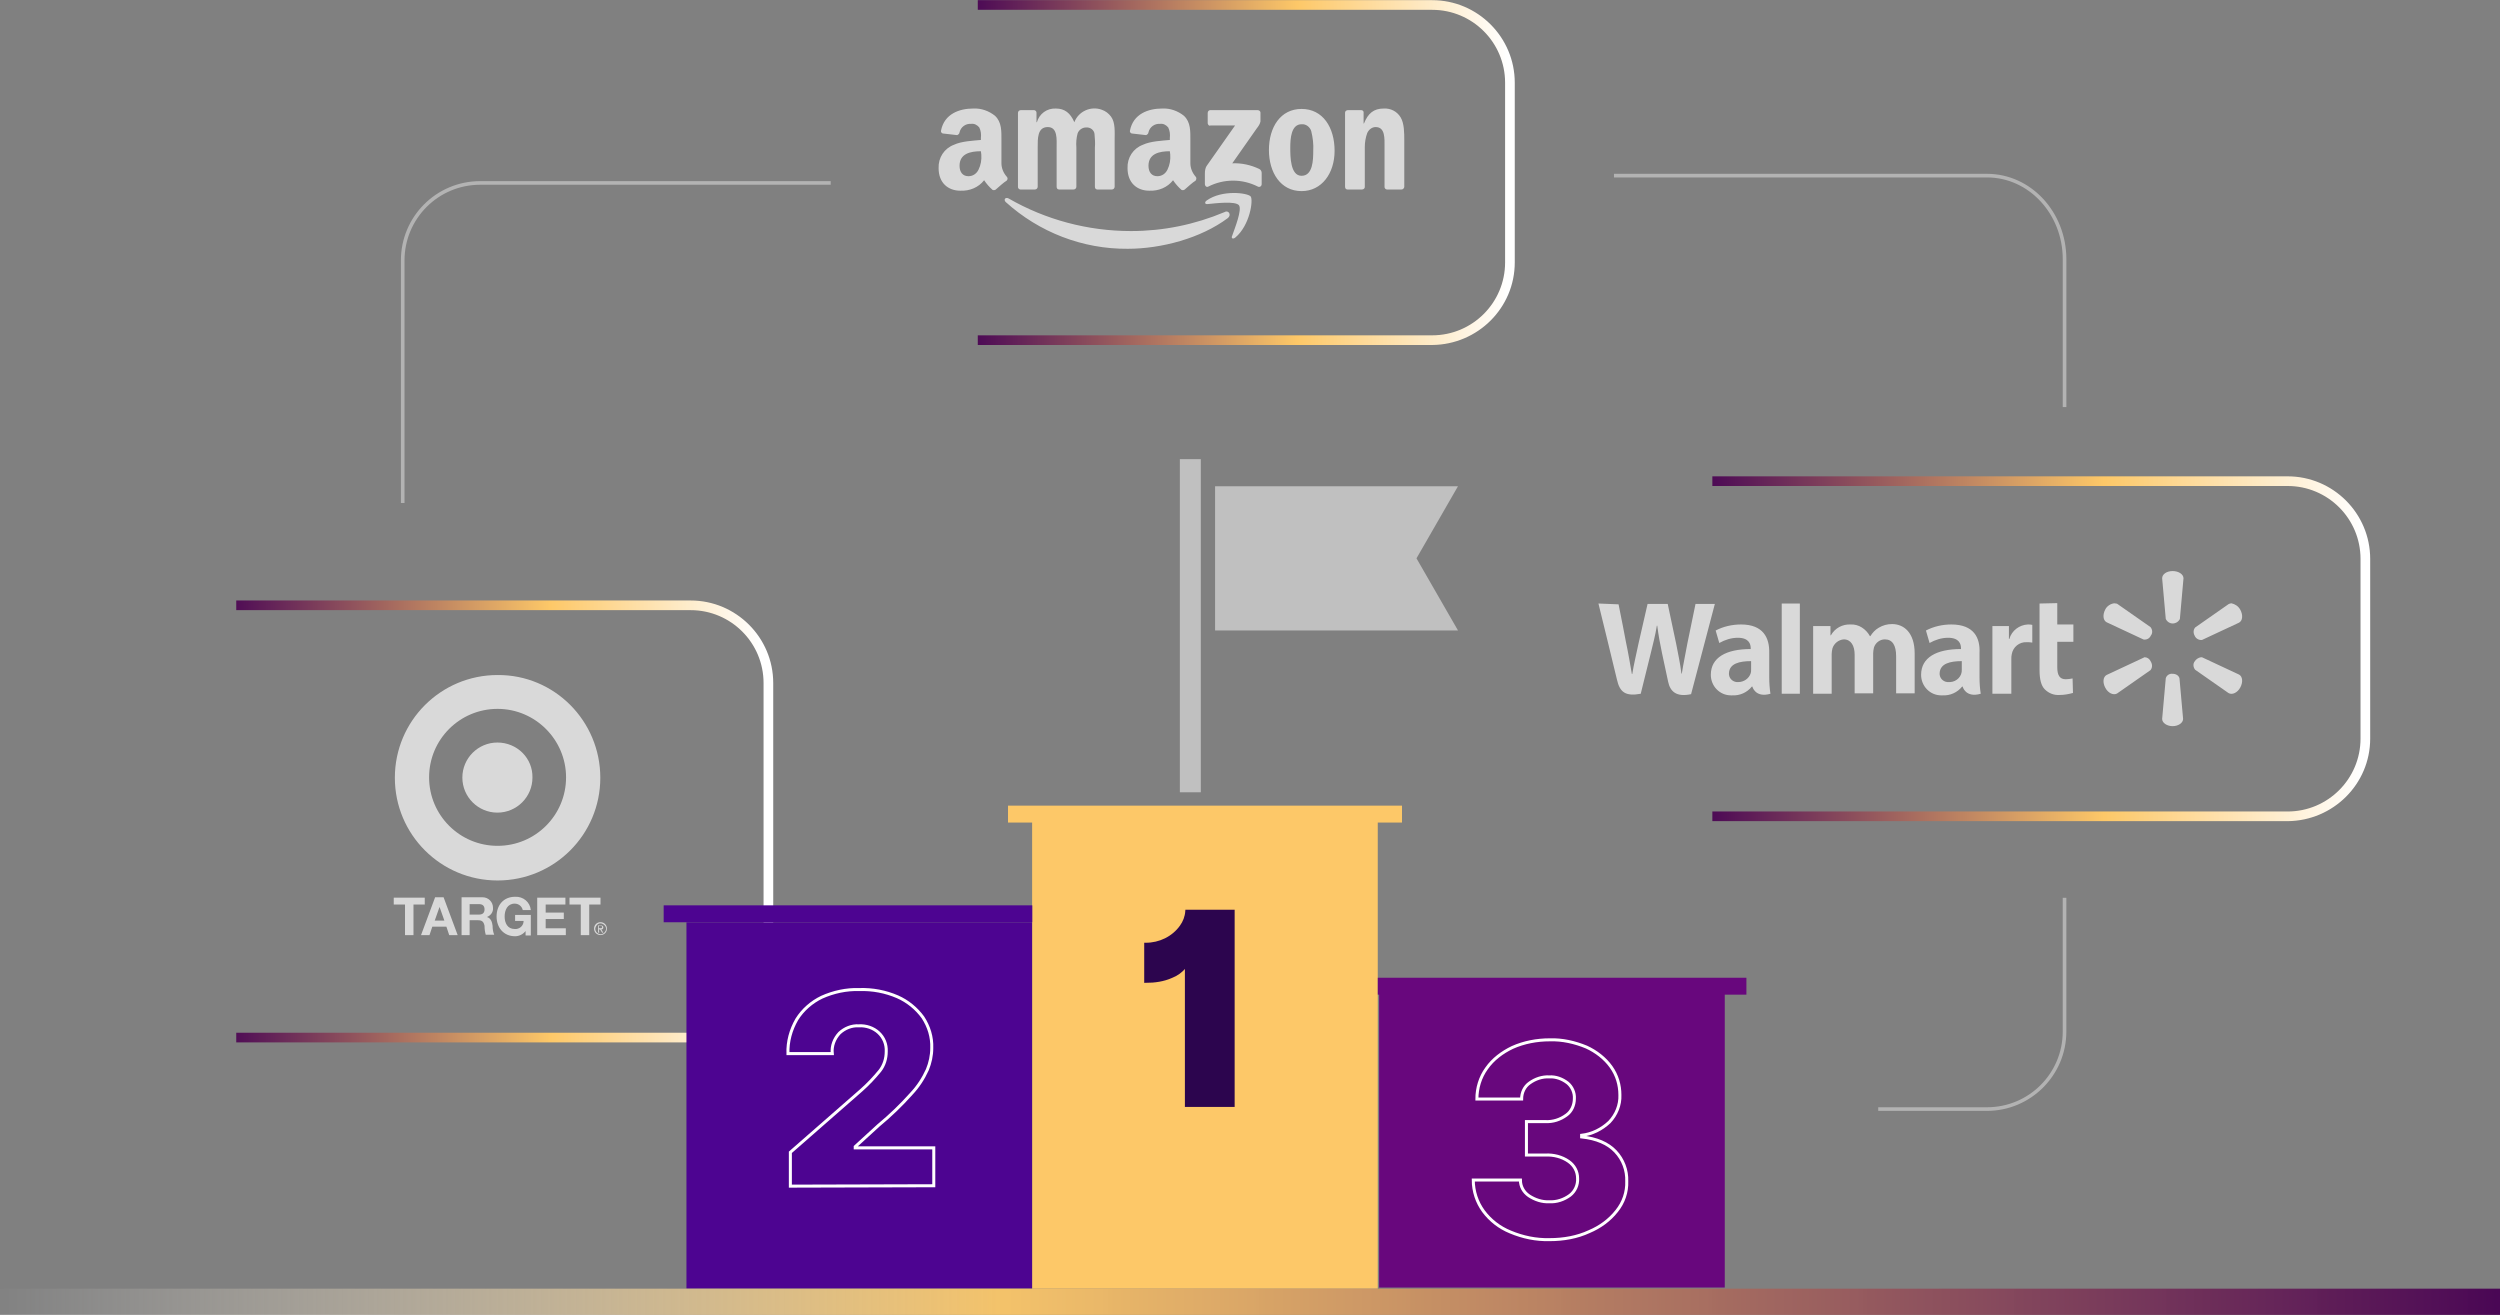
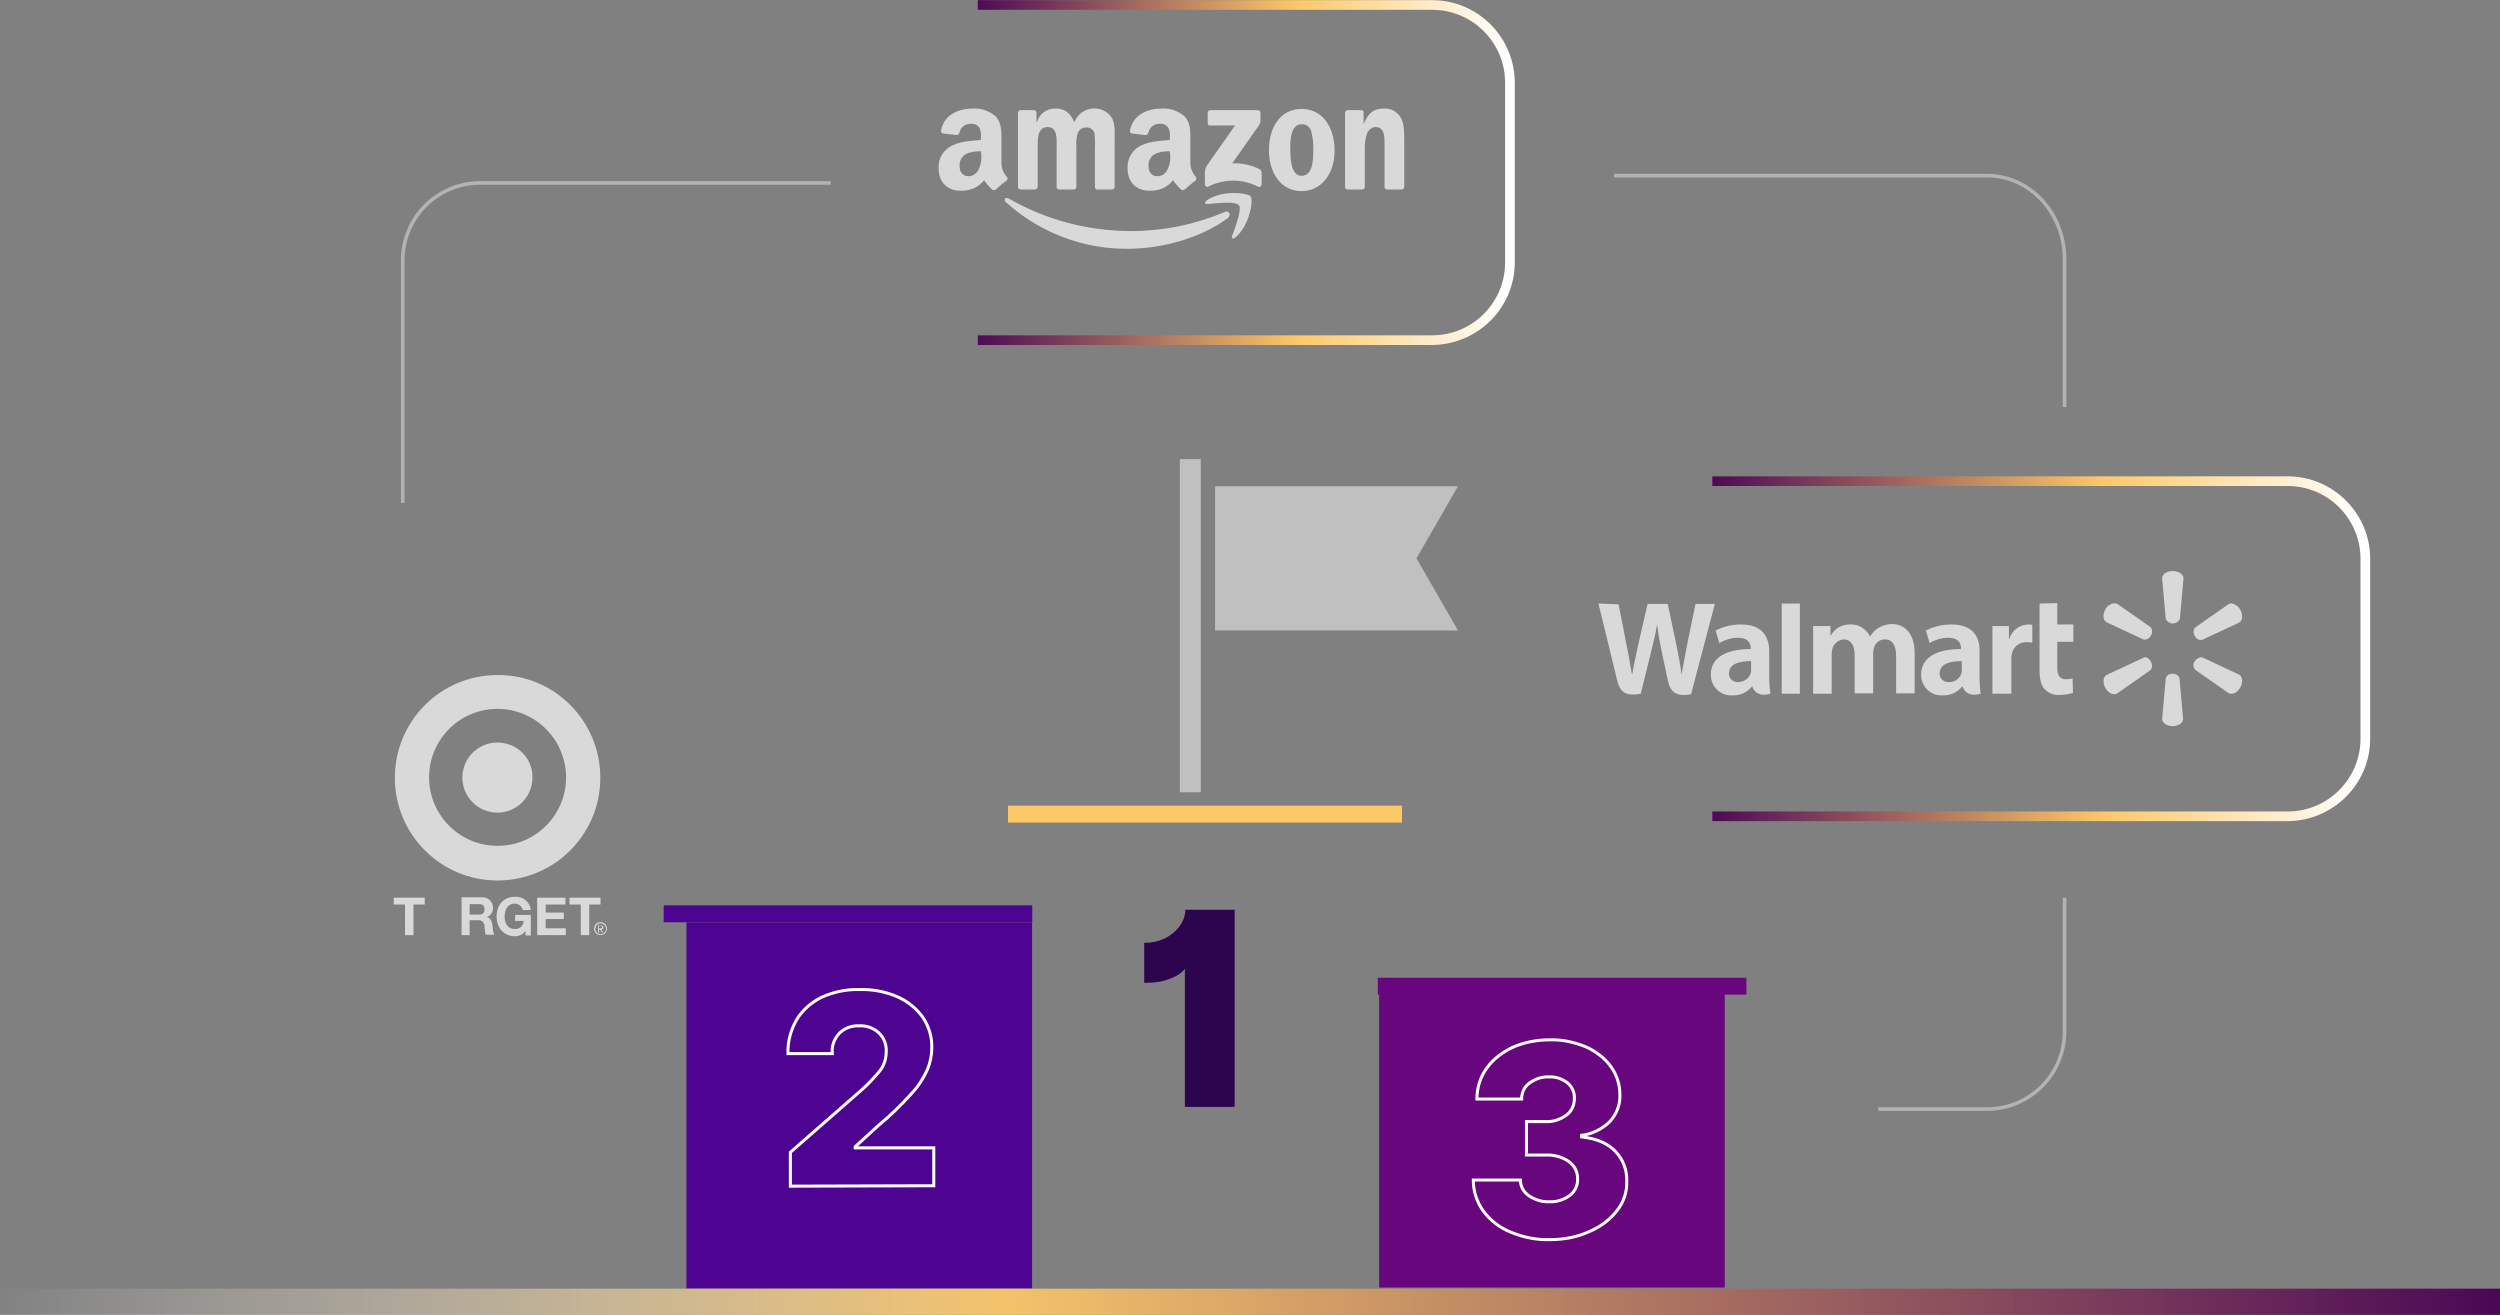
<svg xmlns="http://www.w3.org/2000/svg" version="1.1" id="Layer_1" x="0px" y="0px" viewBox="0 0 620.6 326.4" style="enable-background:new 0 0 620.6 326.4;" xml:space="preserve">
  <rect x="0" y="0" width="620.6" height="326.4" fill="#808080" stroke="none" />
  <style type="text/css">
	.st0{opacity:0.7;}
	.st1{fill-rule:evenodd;clip-rule:evenodd;fill:#FFFFFF;}
	.st2{fill:#FFFFFF;}
	.st3{fill:#FDC868;}
	.st4{fill:url(#Path_9753_2_);}
	.st5{fill:url(#Path_9754_2_);}
	.st6{opacity:0.4;}
	.st7{fill:url(#Path_9758_2_);}
	.st8{fill:#4D0491;}
	.st9{fill:#68077D;}
	.st10{fill:#2C054E;stroke:#2C054E;stroke-width:0.75;stroke-miterlimit:10;}
	.st11{fill:none;stroke:#FFFFFF;stroke-width:0.75;stroke-miterlimit:10;}
	.st12{opacity:0.5;}
	.st13{fill:url(#Rectangle_1554_2_);}
</style>
  <g id="Group_6142_1_" transform="translate(14858.395 -4704.139)" class="st0">
    <g id="Group_6140_1_" transform="translate(0 9.558)">
      <path id="Path_9740_1_" class="st1" d="M-14461.6,4844.4c0,0,4,16.3,4.6,18.9c0.7,3.1,2.1,4.2,5.9,3.5l2.5-10.1    c0.6-2.5,1.1-4.3,1.5-6.8h0.1c0.3,2.3,0.7,4.6,1.2,6.9c0,0,1,4.6,1.5,7c0.5,2.4,2,3.9,5.7,3.1l5.9-22.4h-4.8l-2,9.7    c-0.5,2.8-1,5-1.4,7.6h-0.1c-0.3-2.6-0.8-4.7-1.3-7.4l-2.1-9.9h-5l-2.2,9.6c-0.6,2.9-1.2,5.3-1.6,7.8h-0.1    c-0.4-2.3-0.9-5.3-1.5-8.1c0,0-1.3-6.9-1.8-9.2L-14461.6,4844.4L-14461.6,4844.4z M-14416.1,4844.4v22.4h4.5v-22.4    L-14416.1,4844.4L-14416.1,4844.4z M-14352.1,4844.4v16.5c0,2.3,0.4,3.9,1.3,4.8c1,1,2.3,1.5,3.7,1.4c1.1,0,2.2-0.2,3.3-0.5    l-0.1-3.6c-0.6,0.1-1.1,0.2-1.7,0.2c-1.5,0-2.1-1-2.1-3v-6.3h4v-4.3h-4v-5.3L-14352.1,4844.4z M-14426.2,4849.6    c-2.2,0-4.4,0.5-6.3,1.5l0.9,3.1c1.4-0.8,3-1.3,4.6-1.3c2.8,0,3.2,1.6,3.2,2.6v0.2c-6.1,0-9.9,2.1-9.9,6.4c0,2.8,2.2,5.1,5,5.1    c0.1,0,0.2,0,0.3,0c1.9,0.1,3.7-0.7,4.9-2.2h0.1c0,0,0.7,2.9,4.5,1.8c-0.2-1.3-0.3-2.7-0.3-4.1v-6    C-14419.1,4852.9-14420.7,4849.6-14426.2,4849.6L-14426.2,4849.6z M-14399,4849.6c-2-0.1-3.9,0.9-4.9,2.7h-0.1v-2.3h-4.3v16.8h4.6    v-9.9c0-0.5,0.1-0.9,0.2-1.4c0.4-1.2,1.5-2.1,2.8-2.2c1.8,0,2.7,1.6,2.7,3.8v9.6h4.6v-10c0-0.5,0.1-0.9,0.2-1.4    c0.4-1.2,1.5-2,2.7-2c1.9,0,2.8,1.5,2.8,4.2v9.2h4.6v-9.9c0-5.2-2.7-7.3-5.6-7.3c-1.2,0-2.3,0.3-3.3,0.9c-0.9,0.5-1.6,1.3-2.1,2.1    h-0.1C-14395.2,4850.7-14397,4849.5-14399,4849.6L-14399,4849.6z M-14374,4849.6c-2.2,0-4.4,0.5-6.3,1.5l0.9,3.1    c1.4-0.8,3-1.3,4.6-1.3c2.8,0,3.2,1.6,3.2,2.6v0.2c-6.1,0-9.9,2.1-9.9,6.4c0,2.8,2.2,5.1,5,5.1c0.1,0,0.2,0,0.3,0    c1.9,0.1,3.7-0.7,4.9-2.2h0.1c0,0,0.7,2.9,4.5,1.8c-0.2-1.3-0.3-2.7-0.3-4.1v-6C-14366.8,4852.9-14368.4,4849.6-14374,4849.6    L-14374,4849.6L-14374,4849.6z M-14355,4849.6c-2.1,0.1-4,1.5-4.6,3.6h-0.1v-3.2h-4.1v16.8h4.7v-8.6c0-0.4,0-0.8,0.1-1.2    c0.3-1.8,1.9-3.1,3.7-3c0.5,0,0.9,0,1.4,0.1v-4.4C-14354.3,4849.6-14354.6,4849.6-14355,4849.6L-14355,4849.6L-14355,4849.6z     M-14423.7,4858.7v2.1c0,0.3,0,0.6-0.1,0.9c-0.4,1.3-1.7,2.2-3.1,2.2c-1.1,0.1-2.2-0.7-2.3-1.9c0-0.1,0-0.2,0-0.3    C-14429.1,4859.3-14426.6,4858.7-14423.7,4858.7L-14423.7,4858.7z M-14371.4,4858.7v2.1c0.1,1.6-1.2,3-2.9,3.1c-0.1,0-0.2,0-0.3,0    c-1.1,0.1-2.2-0.7-2.3-1.9c0-0.1,0-0.2,0-0.3C-14376.8,4859.3-14374.3,4858.7-14371.4,4858.7L-14371.4,4858.7z" />
    </g>
    <g id="Group_6141_1_" transform="translate(148.036)">
      <path id="Path_9741_1_" class="st1" d="M-14467.1,4845.9c-1.5,0-2.6,0.8-2.6,1.8l0.9,10.1c0.5,1,1.6,1.4,2.6,0.9    c0.4-0.2,0.7-0.5,0.9-0.9l0.9-10.1C-14464.4,4846.7-14465.6,4845.9-14467.1,4845.9L-14467.1,4845.9z M-14481.6,4853.9    c-0.9,0.1-1.8,0.7-2.2,1.5c-0.7,1.3-0.6,2.7,0.3,3.2l9.2,4.3c0.8,0.1,1.5-0.3,1.8-1l0,0c0.5-0.6,0.4-1.5-0.1-2.1l-8.3-5.8    C-14481.1,4854-14481.3,4853.9-14481.6,4853.9L-14481.6,4853.9L-14481.6,4853.9z M-14452.5,4853.9c-0.2,0-0.5,0.1-0.7,0.2    l-8.3,5.8c-0.5,0.6-0.5,1.4-0.1,2.1l0,0c0.3,0.7,1.1,1.1,1.8,1l9.2-4.3c0.9-0.5,1-1.9,0.3-3.2    C-14450.8,4854.6-14451.6,4854.1-14452.5,4853.9z M-14474,4867.3c-0.1,0-0.2,0-0.3,0.1l-9.2,4.3c-0.9,0.5-1,1.9-0.3,3.2    c0.7,1.3,2,1.9,2.9,1.4l8.3-5.8c0.5-0.6,0.5-1.4,0.1-2.1l0,0C-14472.8,4867.7-14473.4,4867.3-14474,4867.3L-14474,4867.3z     M-14460.1,4867.3c-0.6,0.1-1.2,0.5-1.5,1l0,0c-0.5,0.6-0.4,1.5,0.1,2.1l8.3,5.8c0.9,0.5,2.2-0.1,2.9-1.4s0.6-2.7-0.3-3.2    l-9.2-4.3C-14459.9,4867.3-14460,4867.3-14460.1,4867.3L-14460.1,4867.3L-14460.1,4867.3z M-14467.1,4871.4    c-0.8-0.1-1.5,0.4-1.7,1.1l-0.9,10.1c0,1,1.2,1.8,2.6,1.8s2.6-0.8,2.6-1.8l-0.9-10.1    C-14465.6,4871.8-14466.3,4871.4-14467.1,4871.4L-14467.1,4871.4L-14467.1,4871.4z" />
    </g>
  </g>
  <g id="Group_6152_1_" transform="translate(14801.442 -4554.23)" class="st0">
    <g id="Group_6143_1_" transform="translate(0.278)">
      <path id="Path_9742_1_" class="st2" d="M-14678.2,4730.2c-9.4,0-17,7.6-17,17c0,9.4,7.6,17,17,17s17-7.6,17-17    C-14661.2,4737.9-14668.8,4730.2-14678.2,4730.2 M-14652.7,4747.3c0,14.1-11.4,25.5-25.5,25.5s-25.5-11.4-25.5-25.5    c0-14.1,11.4-25.5,25.5-25.5l0,0C-14664.1,4721.7-14652.7,4733.2-14652.7,4747.3C-14652.7,4747.2-14652.7,4747.2-14652.7,4747.3" />
    </g>
    <g id="Group_6144_1_" transform="translate(17.034 16.756)">
      <path id="Path_9743_1_" class="st2" d="M-14695,4721.8c-4.8,0-8.7,3.9-8.7,8.7c0,4.8,3.9,8.7,8.7,8.7c4.8,0,8.7-3.9,8.7-8.7    c0,0,0,0,0,0C-14686.2,4725.7-14690.1,4721.8-14695,4721.8" />
    </g>
    <g id="Group_6145_1_" transform="translate(0 55.269)">
      <path id="Path_9744_1_" class="st2" d="M-14700.9,4723.5h-2.8v-1.7h7.7v1.7h-2.8v7.6h-2.1V4723.5z" />
    </g>
    <g id="Group_6146_1_" transform="translate(6.772 55.268)">
-       <path id="Path_9745_1_" class="st2" d="M-14703.7,4731.1h2.1l0.7-2.1h3.5l0.7,2.1h2.1l-3.5-9.4h-2.1L-14703.7,4731.1z     M-14699.1,4724.1L-14699.1,4724.1l1.2,3.4h-2.4L-14699.1,4724.1z" />
-     </g>
+       </g>
    <g id="Group_6147_1_" transform="translate(16.739 55.268)">
      <path id="Path_9746_1_" class="st2" d="M-14703.7,4731.1h2.1v-3.7h2.1c1,0,1.4,0.4,1.6,1.4c0,0.8,0.1,1.5,0.3,2.2h2.1    c-0.3-0.7-0.4-1.5-0.4-2.2c-0.1-0.9-0.4-1.9-1.4-2.2v0c1-0.4,1.6-1.3,1.5-2.3c0-1.4-1.1-2.6-2.6-2.6c-0.1,0-0.1,0-0.2,0h-5V4731.1     M-14701.6,4723.4h2.3c0.9,0,1.4,0.4,1.4,1.3c0,0.9-0.5,1.3-1.4,1.3h-2.3V4723.4z" />
    </g>
    <g id="Group_6148_1_" transform="translate(25.528 55.044)">
      <path id="Path_9747_1_" class="st2" d="M-14696.5,4730.3c-0.6,0.8-1.6,1.3-2.6,1.3c-2.9,0-4.6-2.2-4.6-4.9c0-2.8,1.7-4.9,4.6-4.9    c2-0.1,3.7,1.3,3.9,3.3h-2c-0.2-0.9-1-1.6-2-1.6c-1.8,0-2.5,1.6-2.5,3.2c0,1.6,0.7,3.1,2.5,3.1c1.1,0.1,2.1-0.7,2.2-1.8    c0-0.1,0-0.1,0-0.2h-2.1v-1.5h3.9v5.1h-1.3L-14696.5,4730.3" />
    </g>
    <g id="Group_6149_1_" transform="translate(35.616 55.269)">
      <path id="Path_9748_1_" class="st2" d="M-14703.7,4721.8h7v1.7h-4.9v2h4.5v1.6h-4.5v2.3h5v1.7h-7.1V4721.8z" />
    </g>
    <g id="Group_6150_1_" transform="translate(43.629 55.269)">
      <path id="Path_9749_1_" class="st2" d="M-14700.9,4723.5h-2.8v-1.7h7.7v1.7h-2.8v7.6h-2.1V4723.5z" />
    </g>
    <g id="Group_6151_1_" transform="translate(49.724 61.452)">
      <path id="Path_9750_1_" class="st2" d="M-14702.1,4723.2c0.2,0,0.4,0,0.4-0.3c0-0.2-0.2-0.3-0.4-0.3h-0.4v0.6L-14702.1,4723.2     M-14702.4,4724.3h-0.3v-1.8h0.7c0.4,0,0.6,0.2,0.6,0.5c0,0.3-0.2,0.5-0.5,0.5c0,0,0,0,0,0l0.5,0.8h-0.3l-0.5-0.8h-0.3    L-14702.4,4724.3z M-14702.1,4724.7c0.7,0,1.3-0.6,1.4-1.3c0-0.7-0.6-1.3-1.3-1.4s-1.3,0.6-1.4,1.3c0,0,0,0,0,0    C-14703.4,4724-14702.9,4724.6-14702.1,4724.7C-14702.1,4724.7-14702.1,4724.7-14702.1,4724.7 M-14703.7,4723.3    c0-0.9,0.7-1.6,1.6-1.6c0.9,0,1.6,0.7,1.6,1.6c0,0.9-0.7,1.6-1.6,1.6c0,0,0,0,0,0C-14703,4724.9-14703.7,4724.2-14703.7,4723.3    C-14703.7,4723.4-14703.7,4723.4-14703.7,4723.3" />
    </g>
  </g>
  <g id="Group_6155_1_" transform="translate(15099.599 -4575.759)" class="st0">
    <g id="Group_6153_1_" transform="translate(16.264 21.017)">
      <path id="Path_9751_1_" class="st1" d="M-14811.1,4608.9c-6.7,5-16.5,7.6-24.8,7.6c-11.2,0.1-22-4.1-30.3-11.6    c-0.6-0.6-0.1-1.3,0.7-0.9c9.2,5.3,19.7,8.1,30.4,8.1c8,0,15.8-1.6,23.2-4.7C-14811,4606.8-14810,4608-14811.1,4608.9     M-14808.3,4605.7c-0.9-1.1-5.7-0.5-7.8-0.3c-0.7,0.1-0.8-0.5-0.2-0.9c3.8-2.7,10.1-1.9,10.9-1c0.7,0.9-0.2,7.2-3.8,10.2    c-0.6,0.5-1.1,0.2-0.8-0.4C-14809.3,4611.3-14807.5,4606.8-14808.3,4605.7" />
    </g>
    <g id="Group_6154_1_">
      <path id="Path_9752_1_" class="st1" d="M-14799.8,4606.4v-2.6c0-0.4,0.3-0.7,0.6-0.7c0,0,0,0,0,0h11.8c0.4,0,0.7,0.3,0.7,0.6    c0,0,0,0,0,0v2.2c-0.1,0.6-0.5,1.2-0.9,1.7l-6.1,8.7c2.3-0.1,4.6,0.4,6.7,1.4c0.4,0.2,0.6,0.6,0.6,1v2.8c0,0.4-0.4,0.8-0.9,0.6    c-3.9-2-8.5-2-12.4,0c-0.4,0.2-0.8-0.2-0.8-0.6v-2.7c0-0.6,0.1-1.3,0.4-1.8l7.1-10.1h-6.1    C-14799.4,4607.1-14799.7,4606.8-14799.8,4606.4C-14799.8,4606.5-14799.8,4606.5-14799.8,4606.4 M-14842.7,4622.8h-3.6    c-0.3,0-0.6-0.3-0.6-0.6v-18.4c0-0.4,0.3-0.7,0.7-0.7c0,0,0,0,0,0h3.3c0.3,0,0.6,0.3,0.6,0.6v2.4h0.1c0.6-2.1,2.5-3.5,4.7-3.4    c2.2,0,3.6,1.1,4.6,3.4c1-2.7,4.1-4.1,6.8-3.1c0.9,0.3,1.7,0.9,2.3,1.7c1.1,1.5,0.9,3.8,0.9,5.8l0,11.6c0,0.4-0.3,0.7-0.7,0.7    c0,0,0,0,0,0h-3.6c-0.4,0-0.6-0.3-0.6-0.7v-9.7c0.1-1.1,0-2.3-0.1-3.4c-0.1-1-1.1-1.7-2.1-1.6c-0.9,0-1.8,0.6-2.1,1.5    c-0.3,1.1-0.4,2.3-0.3,3.5v9.7c0,0.4-0.3,0.7-0.7,0.7c0,0,0,0,0,0h-3.6c-0.4,0-0.6-0.3-0.6-0.7v-9.7c0-2,0.3-5.1-2.2-5.1    c-2.6,0-2.5,2.9-2.5,5.1v9.7C-14842,4622.5-14842.3,4622.8-14842.7,4622.8C-14842.6,4622.8-14842.6,4622.8-14842.7,4622.8     M-14776.5,4602.8c5.3,0,8.2,4.6,8.2,10.4c0,5.6-3.2,10-8.2,10c-5.2,0-8.1-4.6-8.1-10.2    C-14784.6,4607.3-14781.7,4602.8-14776.5,4602.8 M-14776.5,4606.6c-2.6,0-2.8,3.6-2.8,5.8c0,2.2,0,7,2.8,7c2.8,0,2.9-3.9,2.9-6.2    c0.1-1.6-0.1-3.3-0.5-4.9C-14774.4,4607.3-14775.4,4606.5-14776.5,4606.6 M-14761.5,4622.8h-3.6c-0.4,0-0.6-0.3-0.6-0.7l0-18.4    c0-0.3,0.3-0.6,0.7-0.6h3.3c0.3,0,0.6,0.2,0.6,0.5v2.8h0.1c1-2.5,2.4-3.7,4.9-3.7c1.7-0.1,3.3,0.7,4.2,2.2    c0.9,1.5,0.9,3.9,0.9,5.7v11.6c-0.1,0.3-0.3,0.6-0.7,0.6h-3.6c-0.3,0-0.6-0.3-0.6-0.6v-10c0-2,0.2-4.9-2.2-4.9    c-0.9,0-1.7,0.6-2.1,1.5c-0.4,1.1-0.6,2.3-0.6,3.5v9.9C-14760.8,4622.5-14761.1,4622.8-14761.5,4622.8 M-14809.1,4614.1    c0.1,1.3-0.1,2.6-0.7,3.8c-0.5,1-1.4,1.6-2.5,1.6c-1.4,0-2.2-1-2.2-2.6c0-3,2.7-3.6,5.3-3.6L-14809.1,4614.1z M-14805.5,4622.8    c-0.2,0.2-0.6,0.2-0.8,0.1c-0.8-0.7-1.5-1.5-2.1-2.4c-1.4,1.8-3.6,2.7-5.9,2.6c-3,0-5.4-1.9-5.4-5.6c-0.1-2.6,1.4-4.9,3.8-5.8    c1.9-0.9,4.7-1,6.7-1.2v-0.5c0.1-0.9,0-1.8-0.4-2.6c-0.5-0.6-1.2-1-2-0.9c-1.4-0.1-2.6,0.8-2.9,2.1c0,0.3-0.3,0.6-0.6,0.7    l-3.5-0.4c-0.3,0-0.6-0.4-0.5-0.7c0,0,0,0,0,0c0.8-4.2,4.6-5.5,8-5.5c2-0.1,3.9,0.6,5.4,1.8c1.7,1.6,1.6,3.8,1.6,6.2v5.6    c0,1.2,0.5,2.4,1.3,3.3c0.3,0.3,0.2,0.7,0,1C-14803.5,4621-14804.8,4622.2-14805.5,4622.8L-14805.5,4622.8z M-14856,4614.1    c0.1,1.3-0.1,2.6-0.7,3.8c-0.5,1-1.4,1.6-2.5,1.6c-1.4,0-2.2-1-2.2-2.6c0-3,2.7-3.6,5.3-3.6L-14856,4614.1z M-14852.4,4622.8    c-0.2,0.2-0.6,0.2-0.8,0.1c-0.8-0.7-1.5-1.5-2.1-2.4c-1.4,1.8-3.6,2.7-5.9,2.6c-3,0-5.4-1.9-5.4-5.6c-0.1-2.6,1.4-4.9,3.8-5.8    c1.9-0.9,4.7-1,6.7-1.2v-0.5c0.1-0.9,0-1.8-0.4-2.6c-0.5-0.6-1.2-1-2-0.9c-1.4-0.1-2.6,0.8-2.9,2.1c0,0.3-0.3,0.6-0.6,0.7    l-3.5-0.4c-0.3,0-0.6-0.4-0.5-0.7c0,0,0,0,0,0c0.8-4.2,4.6-5.5,8-5.5c2-0.1,3.9,0.6,5.4,1.8c1.7,1.6,1.6,3.8,1.6,6.2v5.6    c0,1.2,0.5,2.4,1.3,3.3c0.3,0.3,0.3,0.7,0,1c0,0,0,0,0,0C-14850.4,4621-14851.7,4622.2-14852.4,4622.8L-14852.4,4622.8z" />
    </g>
  </g>
  <g id="Group_6156_1_" transform="translate(14961.016 -4519.701)">
-     <rect id="Rectangle_1547_1_" x="-14704.8" y="4721.8" class="st3" width="85.8" height="117.8" />
-   </g>
+     </g>
  <g id="Group_6157_1_" transform="translate(14762.347 -4572.734)">
    <linearGradient id="Path_9753_2_" gradientUnits="userSpaceOnUse" x1="-15408.975" y1="5274.939" x2="-15407.975" y2="5274.939" gradientTransform="matrix(133.248 0 0 -109.714 2038511.125 583511.188)">
      <stop offset="0" style="stop-color:#490655" />
      <stop offset="0.609" style="stop-color:#FDC868" />
      <stop offset="1" style="stop-color:#FFFFFF" />
    </linearGradient>
-     <path id="Path_9753_1_" class="st4" d="M-14590.9,4831.5h-112.8v-2.4h112.8c10,0,18.1-8.1,18.1-18.1v-68.7c0-10-8.1-18.1-18.1-18.1   h-112.8v-2.4h112.8c11.3,0,20.5,9.2,20.5,20.5v68.7C-14570.5,4822.3-14579.6,4831.5-14590.9,4831.5z" />
  </g>
  <g id="Group_6158_1_" transform="translate(14937.725 -4721.759)">
    <linearGradient id="Path_9754_2_" gradientUnits="userSpaceOnUse" x1="-15584.286" y1="5423.599" x2="-15583.286" y2="5423.599" gradientTransform="matrix(133.247 0 0 -85.593 2061865.5 468986.781)">
      <stop offset="0" style="stop-color:#490655" />
      <stop offset="0.609" style="stop-color:#FDC868" />
      <stop offset="1" style="stop-color:#FFFFFF" />
    </linearGradient>
    <path id="Path_9754_1_" class="st5" d="M-14582.2,4807.4h-112.8v-2.4h112.8c10,0,18.1-8.1,18.1-18.1v-44.6c0-10-8.1-18.1-18.1-18.1   h-112.8v-2.4h112.8c11.3,0,20.5,9.2,20.5,20.5v44.6C-14561.7,4798.2-14570.9,4807.3-14582.2,4807.4z" />
  </g>
  <g id="Group_6160_1_" transform="translate(14794.517 -4676.838)" class="st6">
    <g id="Group_6159_1_">
      <path id="Path_9755_1_" class="st2" d="M-14694.1,4801.7h-0.9v-60.2c0-10.9,8.8-19.7,19.7-19.7h87v0.9h-87    c-10.4,0-18.8,8.4-18.8,18.8L-14694.1,4801.7z" />
    </g>
  </g>
  <g id="Group_6162_1_" transform="translate(15095.556 -4678.552)" class="st6">
    <g id="Group_6161_1_">
      <path id="Path_9756_1_" class="st2" d="M-14582.6,4779.6h-0.9v-36.7c0-11.2-8.4-20.3-18.8-20.3h-92.6v-0.9h92.6    c10.9,0,19.7,9.5,19.7,21.2L-14582.6,4779.6z" />
    </g>
  </g>
  <g id="Group_6164_1_" transform="translate(15161.152 -4498.934)" class="st6">
    <g id="Group_6163_1_">
      <path id="Path_9757_1_" class="st2" d="M-14667.9,4774.7h-27v-0.9h27c10.4,0,18.8-8.4,18.8-18.8v-33.2h0.9v33.2    C-14648.2,4765.9-14657.1,4774.7-14667.9,4774.7z" />
    </g>
  </g>
  <g id="Group_6165_1_" transform="translate(15108.776 -4603.555)">
    <linearGradient id="Path_9758_2_" gradientUnits="userSpaceOnUse" x1="-15755.254" y1="5305.395" x2="-15754.028" y2="5305.395" gradientTransform="matrix(133.248 0 0 -85.594 2084673.125 458874.562)">
      <stop offset="0" style="stop-color:#490655" />
      <stop offset="0.609" style="stop-color:#FDC868" />
      <stop offset="1" style="stop-color:#FFFFFF" />
    </linearGradient>
    <path id="Path_9758_1_" class="st7" d="M-14540.9,4807.4h-142.8v-2.4h142.8c10,0,18.1-8.1,18.1-18.1v-44.6c0-10-8.1-18.1-18.1-18.1   h-142.8v-2.4h142.8c11.3,0,20.5,9.2,20.5,20.5v44.6C-14520.4,4798.2-14529.6,4807.3-14540.9,4807.4z" />
  </g>
  <g id="Group_6168_1_" transform="translate(14955.029 -4521.808)">
    <rect id="Rectangle_1548_1_" x="-14704.8" y="4721.8" class="st3" width="97.8" height="4.2" />
  </g>
  <g id="Group_6169_1_" transform="translate(14869.551 -4497.058)">
    <rect id="Rectangle_1549_1_" x="-14704.8" y="4721.8" class="st8" width="91.5" height="4.2" />
  </g>
  <g id="Group_6170_1_" transform="translate(15046.827 -4479.085)">
    <rect id="Rectangle_1550_1_" x="-14704.8" y="4721.8" class="st9" width="91.5" height="4.2" />
  </g>
  <g id="Group_6171_1_" transform="translate(15047.155 -4476.979)">
    <rect id="Rectangle_1551_1_" x="-14704.8" y="4721.8" class="st9" width="85.8" height="74.8" />
  </g>
  <g id="Group_6172_1_" transform="translate(14875.206 -4492.844)">
    <rect id="Rectangle_1552_1_" x="-14704.8" y="4721.8" class="st8" width="85.8" height="90.9" />
  </g>
  <g id="Group_6173_1_" transform="translate(14989.114 -4495.595)">
    <path id="Path_9761_1_" class="st10" d="M-14683,4721.8v48.2h-11.6v-34.4h-0.4c-0.9,1.1-2,1.9-3.3,2.4c-2,0.9-4.2,1.2-6.4,1.2v-9.2   c3.5,0,6.8-1.6,8.8-4.4c0.8-1.1,1.3-2.4,1.4-3.8H-14683z" />
  </g>
  <g id="Group_6174_1_" transform="translate(15070.523 -4463.574)">
    <path id="Path_9762_1_" class="st11" d="M-14685.8,4771.3c-3.4,0.1-6.7-0.6-9.8-1.9c-2.7-1.1-5-2.9-6.7-5.2   c-1.6-2.2-2.5-4.9-2.5-7.7h11.7c0,1.6,0.8,3,2.1,3.9c1.5,1,3.3,1.6,5.1,1.5c1.8,0.1,3.6-0.5,5.1-1.6c1.3-1,2-2.6,1.9-4.2   c0-1.7-0.8-3.2-2.2-4.2c-1.7-1.2-3.8-1.7-5.8-1.6h-4.7v-8.3h4.7c1.9,0.1,3.7-0.5,5.2-1.6c1.3-0.9,2-2.5,2-4.1   c0.1-1.5-0.6-3-1.7-3.9c-1.3-1-2.9-1.6-4.5-1.5c-1.8-0.1-3.5,0.5-4.9,1.5c-1.3,0.9-2,2.4-2,4h-11.1c0-2.7,0.8-5.4,2.4-7.6   c1.6-2.3,3.9-4,6.4-5.2c2.9-1.3,6.1-1.9,9.3-1.9c3.1-0.1,6.2,0.6,9.1,1.8c2.4,1.1,4.6,2.8,6.1,4.9c1.5,2.1,2.2,4.5,2.2,7   c0.1,2.5-0.9,4.9-2.6,6.7c-1.9,1.8-4.3,3-6.9,3.3v0.4c3.7,0.4,6.5,1.6,8.4,3.6c1.9,2,2.9,4.7,2.8,7.4c0.1,2.7-0.8,5.3-2.5,7.4   c-1.8,2.3-4.2,4-6.8,5.1C-14679,4770.7-14682.4,4771.3-14685.8,4771.3z" />
  </g>
  <g id="Group_6175_1_" transform="translate(14900.299 -4476.152)">
    <path id="Path_9763_1_" class="st11" d="M-14704.1,4770.6v-8.4l17.6-15.4c1.7-1.5,3.2-3.1,4.6-4.8c1.1-1.4,1.6-3.1,1.6-4.8   c0.1-1.8-0.6-3.5-1.9-4.7c-1.3-1.2-3.1-1.8-4.9-1.7c-1.8-0.1-3.5,0.6-4.8,1.8c-1.3,1.4-2,3.2-1.8,5.1h-11c-0.1-3,0.7-5.9,2.2-8.5   c1.5-2.4,3.7-4.3,6.2-5.5c2.9-1.3,6.1-2,9.3-1.9c3.3-0.1,6.5,0.5,9.5,1.8c2.5,1.1,4.7,2.9,6.3,5.1c1.5,2.3,2.3,4.9,2.2,7.6   c0,1.9-0.4,3.7-1.1,5.4c-1,2.2-2.3,4.2-4,6c-2.5,2.8-5.2,5.4-8.1,7.8l-5.8,5.3v0.3h19.5v9.4L-14704.1,4770.6z" />
  </g>
  <g id="Group_6176_1_" transform="translate(15006.431 -4601.097)" class="st12">
-     <path id="Path_9764_1_" class="st2" d="M-14644.5,4757.6h-60.3v-35.8h60.3l-10.3,17.9L-14644.5,4757.6z" />
+     <path id="Path_9764_1_" class="st2" d="M-14644.5,4757.6h-60.3v-35.8h60.3l-10.3,17.9z" />
  </g>
  <g id="Group_6177_1_" transform="translate(14997.688 -4607.824)" class="st12">
    <rect id="Rectangle_1553_1_" x="-14704.8" y="4721.8" class="st2" width="5.2" height="82.7" />
  </g>
  <linearGradient id="Rectangle_1554_2_" gradientUnits="userSpaceOnUse" x1="-646.052" y1="681.794" x2="-647.052" y2="681.794" gradientTransform="matrix(620.639 0 0 -6.542 401585.781 4783.447)">
    <stop offset="0" style="stop-color:#490655" />
    <stop offset="0.596" style="stop-color:#FDC868;stop-opacity:0.922" />
    <stop offset="1" style="stop-color:#FFFFFF;stop-opacity:0" />
  </linearGradient>
  <rect id="Rectangle_1554_1_" y="319.9" class="st13" width="620.6" height="6.5" />
</svg>